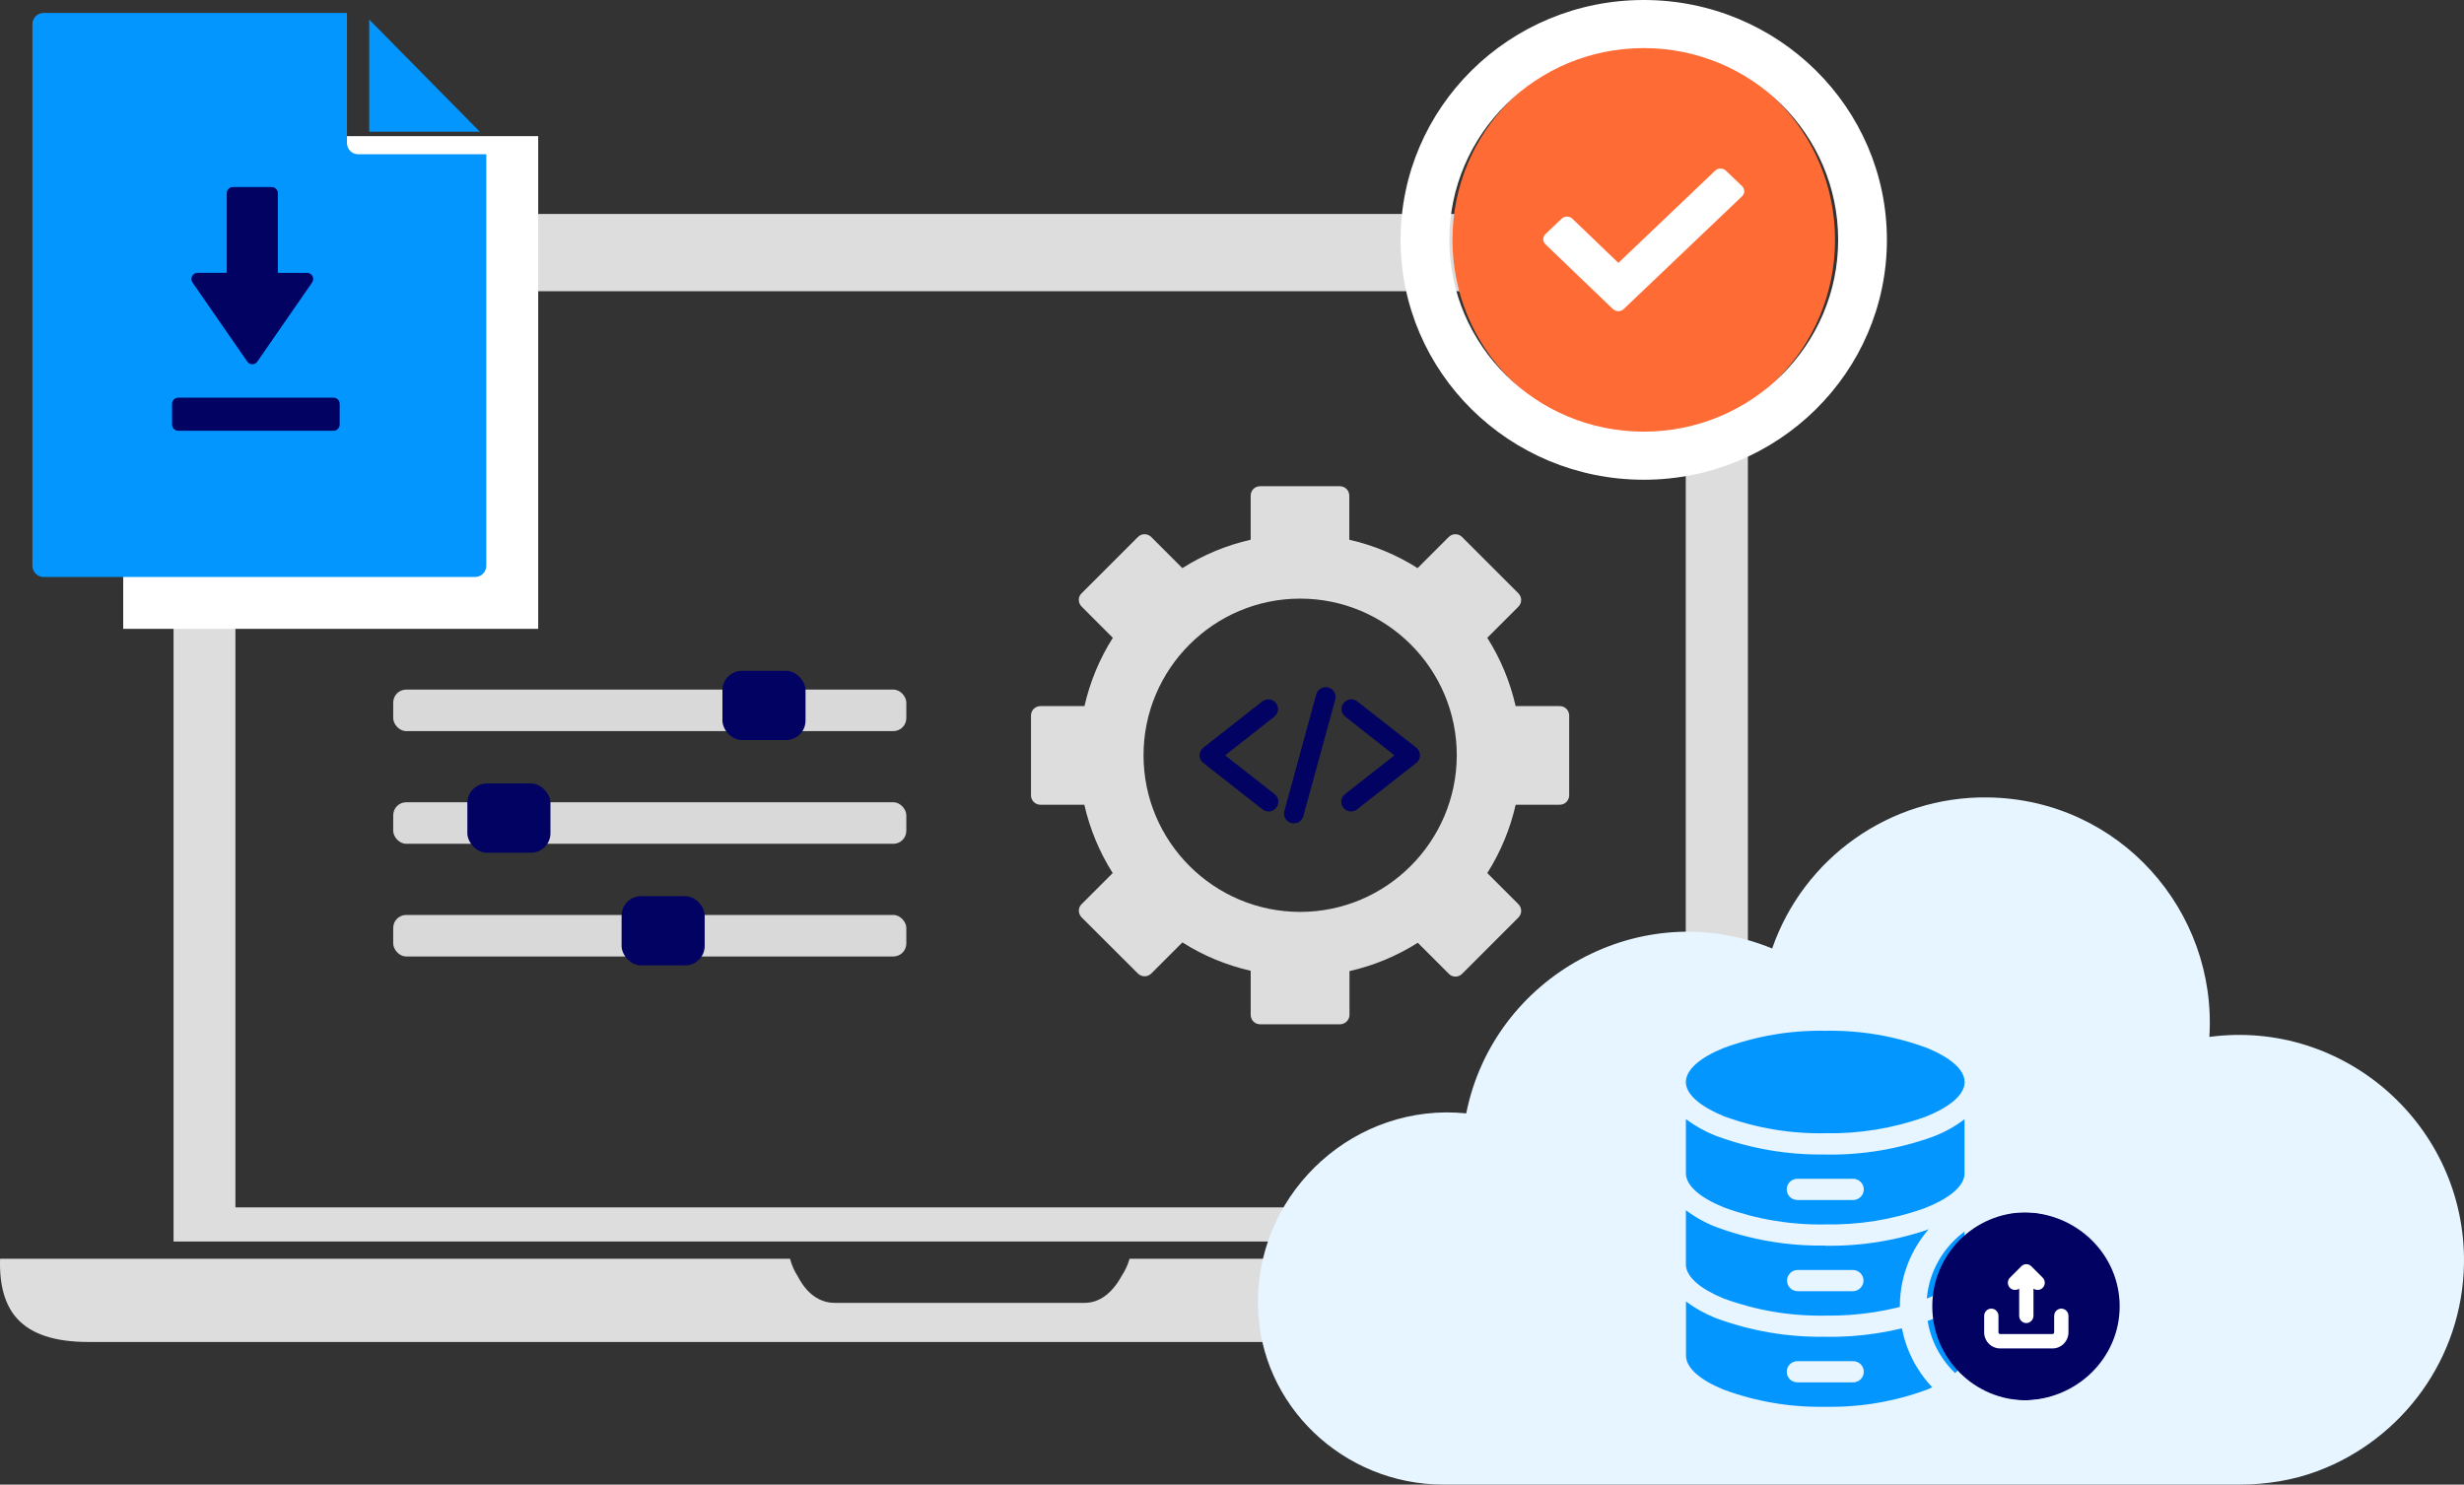
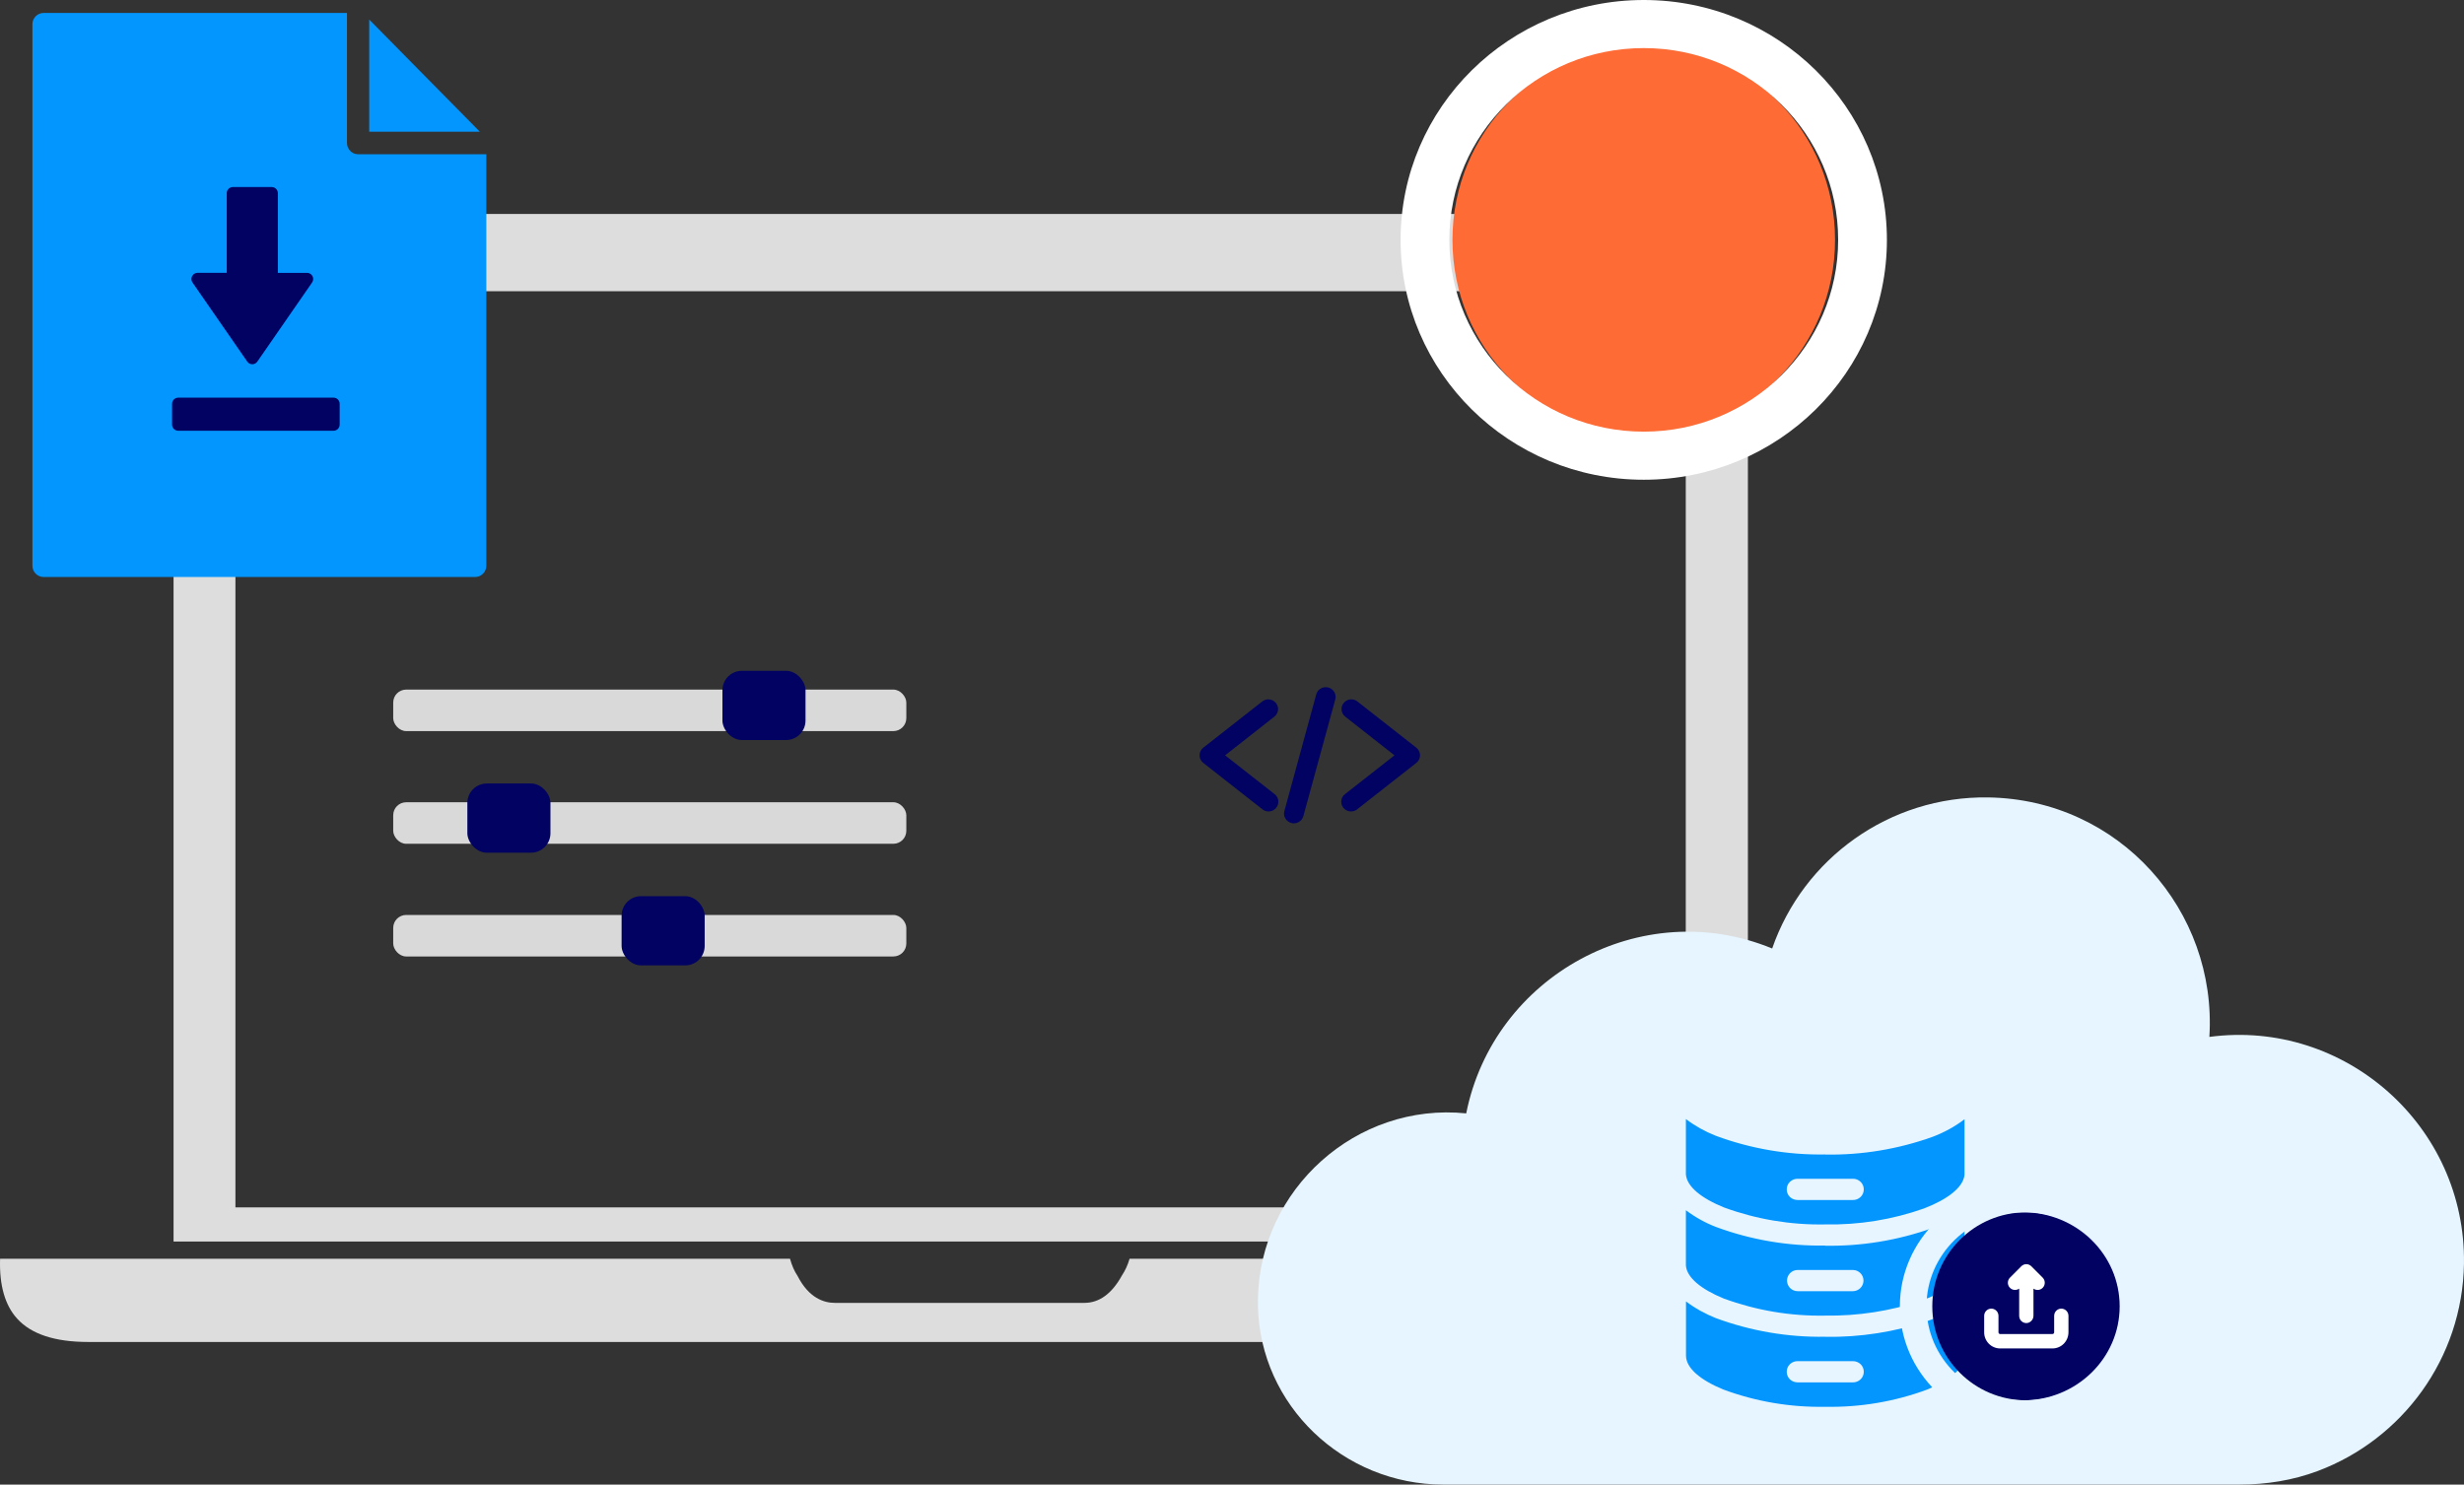
<svg xmlns="http://www.w3.org/2000/svg" width="380" height="229" viewBox="0 0 380 229" fill="none">
  <rect x="0" y="0" width="380" height="229" fill="#333333" stroke="none" />
  <path fill-rule="evenodd" clip-rule="evenodd" d="M281.558 207H14.655C14.249 207 13.921 207 13.573 207C8.474 207 4.804 205.798 2.64 203.395C0.767 201.34 -0.122 198.239 0.013 194.169H121.837C122.127 195.215 122.513 196.087 122.996 196.805C124.754 200.255 127.091 200.972 128.771 200.972H167.229C169.527 200.972 171.478 199.557 173.023 196.746C173.526 195.991 173.931 195.118 174.202 194.169H295.987C296.122 198.258 295.233 201.379 293.36 203.434C291.216 205.798 287.604 206.981 282.582 206.981C282.253 206.981 281.905 206.981 281.577 206.981L281.558 207ZM26.765 191.513V40.036C26.765 38.02 27.364 36.392 28.581 35.074C29.74 33.62 31.092 33 32.889 33H262.184C264.058 33 265.661 33.698 267.09 35.132C268.79 36.644 269.563 38.214 269.563 40.036V191.513H26.785H26.765ZM36.307 186.241H259.982V44.92H36.307V186.241Z" fill="#DDDDDD" />
  <path d="M222.603 229H345.363C349.485 229 353.603 228.35 357.46 226.9C370.431 222.028 379.772 209.591 379.996 194.919C380.313 173.707 361.619 157.152 340.731 159.944C341.953 140.504 326.871 123.311 306.628 123.004C291.391 122.775 278.119 132.415 273.305 146.307C253.145 137.988 230.354 150.549 226.122 171.741C209.185 170.01 194.255 183.439 194 200.394C194 200.732 194 201.07 194 201.408C194.296 216.813 207.199 229 222.603 229Z" fill="#E6F5FF" />
-   <rect x="19" y="21" width="64" height="76" fill="white" />
  <g clip-path="url(#clip0_2533_67054)">
    <path d="M56.942 3.018V20.314H73.996L56.942 3.018Z" fill="#0496FF" />
    <path d="M55.227 23.794C54.283 23.794 53.511 23.011 53.511 22.053V2H6.716C5.772 2 5 2.783 5 3.74V87.26C5 88.217 5.772 89 6.716 89H73.284C74.228 89 75 88.217 75 87.26V23.794H55.227Z" fill="#0496FF" />
    <g clip-path="url(#clip1_2533_67054)">
      <path d="M29.628 42.597C29.788 42.284 30.109 42.085 30.463 42.085H34.967V29.801C34.967 29.279 35.391 28.852 35.91 28.852H41.909C42.428 28.852 42.853 29.279 42.853 29.801V42.09H47.357C47.876 42.09 48.3 42.517 48.3 43.039C48.3 43.233 48.239 43.418 48.13 43.58L39.683 55.778C39.386 56.21 38.797 56.314 38.372 56.016C38.282 55.954 38.202 55.873 38.136 55.778L29.689 43.58C29.486 43.29 29.463 42.91 29.628 42.597ZM52.385 65.496C52.385 66.017 51.96 66.444 51.441 66.444H27.482C26.963 66.444 26.538 66.017 26.538 65.496V62.288C26.538 61.766 26.963 61.339 27.482 61.339H51.441C51.96 61.339 52.385 61.766 52.385 62.288V65.496Z" fill="#010262" />
    </g>
  </g>
-   <path d="M240.532 108.918H233.746C232.884 105.144 231.411 101.601 229.37 98.381L234.158 93.592C234.741 93.008 234.741 92.095 234.158 91.511L225.491 82.843C225.208 82.559 224.84 82.405 224.451 82.405C224.061 82.405 223.693 82.562 223.41 82.843L218.622 87.632C215.403 85.59 211.861 84.116 208.089 83.254V76.466C208.089 75.644 207.444 75 206.623 75H194.344C193.523 75 192.879 75.644 192.879 76.466V83.254C189.106 84.116 185.564 85.59 182.345 87.632L177.558 82.843C177.275 82.559 176.906 82.405 176.517 82.405C176.128 82.405 175.759 82.562 175.476 82.843L166.817 91.504C166.534 91.759 166.372 92.136 166.372 92.538C166.372 92.907 166.537 93.291 166.81 93.566L171.623 98.381C169.581 101.601 168.108 105.144 167.247 108.918H160.465C159.644 108.918 159 109.562 159 110.384V122.667C159 123.488 159.644 124.133 160.465 124.133H167.226C168.088 127.906 169.561 131.45 171.602 134.67L166.822 139.451C166.539 139.707 166.378 140.083 166.378 140.485C166.378 140.854 166.542 141.238 166.815 141.514L175.481 150.157C175.764 150.441 176.133 150.595 176.522 150.595C176.911 150.595 177.28 150.438 177.563 150.157L182.35 145.368C185.569 147.41 189.112 148.884 192.884 149.745V156.534C192.884 157.356 193.528 158 194.349 158H206.628C207.434 158 208.089 157.381 208.119 156.585V149.796C211.888 148.934 215.431 147.461 218.652 145.419L223.432 150.2C223.687 150.483 224.064 150.645 224.466 150.645C224.835 150.645 225.219 150.481 225.494 150.208L234.16 141.539C234.744 140.955 234.744 140.043 234.16 139.459L229.372 134.67C231.414 131.45 232.887 127.906 233.748 124.133H240.535C241.356 124.133 242 123.488 242 122.667V110.384C242 109.562 241.356 108.918 240.535 108.918H240.532ZM200.511 140.662C187.194 140.662 176.357 129.822 176.357 116.5C176.357 103.178 187.194 92.338 200.511 92.338C213.829 92.338 224.665 103.178 224.665 116.5C224.64 129.822 213.804 140.662 200.511 140.662Z" fill="#DDDDDD" />
  <rect x="60.642" y="106.369" width="79.132" height="6.406" rx="2" fill="#D9D9D9" />
  <rect x="60.642" y="123.75" width="79.132" height="6.406" rx="2" fill="#D9D9D9" />
  <rect x="60.642" y="141.132" width="79.132" height="6.406" rx="2" fill="#D9D9D9" />
  <rect x="111.415" y="103.473" width="12.813" height="10.677" rx="3" fill="#010262" />
  <rect x="72.077" y="120.854" width="12.813" height="10.677" rx="3" fill="#010262" />
  <rect x="95.863" y="138.236" width="12.813" height="10.677" rx="3" fill="#010262" />
  <g clip-path="url(#clip2_2533_67054)">
    <path d="M204.384 106C203.723 106.03 203.156 106.487 202.99 107.124L198.078 125.101C197.859 125.903 198.335 126.727 199.143 126.948C199.952 127.169 200.783 126.693 201.006 125.891C201.006 125.891 201.006 125.891 201.006 125.888L205.922 107.91C206.153 107.116 205.688 106.285 204.883 106.056C204.721 106.011 204.554 105.993 204.384 106ZM195.576 107.876C195.236 107.884 194.908 108 194.643 108.217L185.574 115.33C184.921 115.843 184.807 116.783 185.325 117.434C185.397 117.528 185.484 117.611 185.574 117.682L194.643 124.798C195.27 125.345 196.226 125.281 196.774 124.655C197.326 124.034 197.262 123.086 196.631 122.543C196.589 122.509 196.547 122.476 196.506 122.446L188.937 116.513L196.506 110.566C197.171 110.064 197.303 109.127 196.797 108.468C196.506 108.09 196.052 107.869 195.573 107.876H195.576ZM208.39 107.876C207.555 107.884 206.886 108.562 206.893 109.39C206.897 109.854 207.12 110.288 207.49 110.566L215.059 116.513L207.49 122.446C206.806 122.921 206.644 123.858 207.124 124.532C207.604 125.21 208.548 125.371 209.229 124.895C209.274 124.865 209.315 124.831 209.353 124.798L218.422 117.682C219.076 117.169 219.189 116.228 218.671 115.577C218.599 115.483 218.513 115.401 218.422 115.33L209.353 108.214C209.081 107.993 208.737 107.873 208.386 107.873L208.39 107.876Z" fill="#010262" />
  </g>
  <path d="M283 37C283 53.569 269.792 67 253.5 67C237.208 67 224 53.569 224 37C224 20.431 237.208 7 253.5 7C269.792 7 283 20.431 283 37Z" fill="#FF6B35" />
  <g clip-path="url(#clip3_2533_67054)">
-     <path fill-rule="evenodd" clip-rule="evenodd" d="M268.657 30.281L250.409 47.674C249.951 48.109 249.211 48.109 248.753 47.674L248.385 47.324L248.383 47.326L238.343 37.688C237.886 37.251 237.886 36.543 238.343 36.107L240.833 33.736C241.291 33.299 242.033 33.299 242.491 33.736L249.588 40.55L264.507 26.327C264.965 25.891 265.708 25.891 266.165 26.327L268.655 28.7C269.115 29.135 269.115 29.843 268.657 30.282L268.657 30.281Z" fill="white" />
-   </g>
+     </g>
  <path fill-rule="evenodd" clip-rule="evenodd" d="M291 37C291 57.434 274.211 74 253.5 74C232.789 74 216 57.434 216 37C216 16.566 232.789 0 253.5 0C274.211 0 291 16.566 291 37ZM253.5 66.582C270.059 66.582 283.482 53.338 283.482 37C283.482 20.662 270.059 7.418 253.5 7.418C236.941 7.418 223.518 20.662 223.518 37C223.518 53.338 236.941 66.582 253.5 66.582Z" fill="white" />
  <g clip-path="url(#clip4_2533_67054)">
    <path d="M302.985 200.733V200.746H302.999L302.985 200.733Z" fill="#0496FF" />
    <path d="M281.5 206.194C275.728 206.295 269.999 205.31 264.592 203.311C262.959 202.659 261.414 201.805 260.015 200.747V209.105C260.015 211.018 262.216 212.872 265.772 214.335C270.801 216.203 276.136 217.101 281.5 217C286.864 217.101 292.199 216.203 297.228 214.335C300.784 212.872 302.985 211.003 302.985 209.105V200.762C301.28 202.037 299.371 203.036 297.359 203.731C292.257 205.455 286.893 206.295 281.5 206.208V206.194ZM286.937 212.77C286.616 213.074 286.179 213.248 285.742 213.234H277.244C276.792 213.234 276.369 213.074 276.048 212.77C275.728 212.466 275.553 212.046 275.553 211.597C275.553 211.148 275.728 210.728 276.048 210.424C276.369 210.119 276.806 209.946 277.244 209.96H285.742C286.194 209.96 286.616 210.119 286.937 210.424C287.258 210.728 287.433 211.148 287.433 211.597C287.433 212.046 287.258 212.466 286.937 212.77Z" fill="#0496FF" />
    <path d="M281.5 192.128C275.772 192.23 270.058 191.259 264.679 189.275C263.003 188.637 261.428 187.754 260 186.682V195.199C260.131 197.053 262.332 198.864 265.831 200.298C270.845 202.138 276.151 203.036 281.5 202.935C286.514 203.007 291.499 202.239 296.237 200.66C299.881 199.342 302.329 197.618 302.883 195.764C302.913 195.692 302.927 195.619 302.942 195.547C302.956 195.474 302.971 195.417 302.971 195.344C302.971 195.301 302.971 195.272 302.971 195.243V186.711C301.44 187.87 299.764 188.782 297.957 189.448C292.68 191.332 287.097 192.244 281.471 192.157L281.5 192.128ZM285.742 199.168H277.244C276.34 199.168 275.597 198.444 275.597 197.531C275.597 196.619 276.34 195.895 277.244 195.895H285.742C286.645 195.895 287.389 196.619 287.389 197.531C287.389 198.444 286.645 199.168 285.742 199.168Z" fill="#0496FF" />
    <path d="M302.985 186.682L302.999 186.695L302.985 186.682Z" fill="#0496FF" />
    <path d="M281.5 178.077C275.742 178.179 269.999 177.194 264.606 175.195C262.959 174.543 261.414 173.688 260 172.616V181.119C260.117 183.002 262.347 184.828 265.903 186.262C270.888 188.087 276.18 188.97 281.485 188.869C286.689 188.97 291.864 188.13 296.761 186.392C300.376 184.987 302.694 183.191 302.956 181.322C302.956 181.279 302.956 181.25 302.971 181.221V172.645C301.469 173.79 299.793 174.702 298.015 175.369C292.709 177.266 287.112 178.193 281.471 178.092L281.5 178.077ZM286.937 184.639C286.616 184.944 286.179 185.117 285.742 185.103H277.244C276.792 185.103 276.369 184.944 276.048 184.639C275.728 184.335 275.553 183.915 275.553 183.466C275.553 183.017 275.728 182.597 276.048 182.293C276.369 181.988 276.806 181.815 277.244 181.829H285.742C286.194 181.815 286.616 181.988 286.937 182.293C287.258 182.597 287.433 183.017 287.433 183.466C287.433 183.915 287.258 184.335 286.937 184.639Z" fill="#0496FF" />
    <path d="M302.985 172.616L302.999 172.63L302.985 172.616Z" fill="#0496FF" />
-     <path fill-rule="evenodd" clip-rule="evenodd" d="M302.971 167.213C302.738 169.097 300.435 170.907 296.834 172.312C291.907 174.051 286.718 174.905 281.5 174.804C276.165 174.905 270.859 174.022 265.86 172.182C262.347 170.733 260.131 168.937 260 167.069V166.895C260 164.997 262.201 163.129 265.758 161.68C270.786 159.811 276.121 158.899 281.5 159C286.864 158.899 292.199 159.797 297.228 161.665C300.784 163.129 302.985 164.997 302.985 166.895V167.069C302.985 167.069 302.985 167.141 302.971 167.17V167.213Z" fill="#0496FF" />
  </g>
  <path d="M327 201.5C327 209.508 320.508 216 312.5 216C304.492 216 298 209.508 298 201.5C298 193.492 304.492 187 312.5 187C320.508 187 327 193.492 327 201.5Z" fill="#010262" />
  <g clip-path="url(#clip5_2533_67054)">
    <path d="M309.969 197.091L311.722 195.33C311.927 195.12 312.208 195 312.501 195C312.794 195 313.073 195.118 313.279 195.329L315.033 197.089C315.431 197.501 315.452 198.152 315.081 198.588C314.71 199.026 314.07 199.104 313.604 198.773V202.916C313.617 203.473 313.231 203.961 312.689 204.071C312.369 204.127 312.039 204.038 311.79 203.826C311.542 203.616 311.398 203.304 311.398 202.977V198.773C310.932 199.104 310.292 199.024 309.921 198.588C309.549 198.152 309.57 197.501 309.969 197.089V197.091ZM319 205.516V202.957C318.992 202.349 318.501 201.858 317.897 201.858C317.293 201.858 316.802 202.349 316.794 202.957V205.516C316.794 205.659 316.678 205.776 316.536 205.776H308.464C308.322 205.776 308.206 205.659 308.206 205.516V202.957C308.2 202.349 307.707 201.858 307.103 201.858C306.499 201.858 306.006 202.349 306 202.959V205.517C306 206.176 306.261 206.807 306.723 207.272C307.184 207.737 307.811 207.998 308.464 208H316.534C317.188 208 317.814 207.738 318.276 207.272C318.737 206.807 318.997 206.176 318.998 205.517L319 205.516Z" fill="white" />
  </g>
  <path fill-rule="evenodd" clip-rule="evenodd" d="M331 201.5C331 211.717 322.493 220 312 220C301.507 220 293 211.717 293 201.5C293 191.283 301.507 183 312 183C322.493 183 331 191.283 331 201.5ZM312 216.004C320.227 216.004 326.896 209.511 326.896 201.5C326.896 193.489 320.227 186.996 312 186.996C303.773 186.996 297.104 193.489 297.104 201.5C297.104 209.511 303.773 216.004 312 216.004Z" fill="#E6F5FF" />
  <defs>
    <clipPath id="clip0_2533_67054">
      <rect width="70" height="87" fill="white" transform="translate(5 2)" />
    </clipPath>
    <clipPath id="clip1_2533_67054">
      <rect width="25.846" height="37.593" fill="white" transform="translate(26.538 28.852)" />
    </clipPath>
    <clipPath id="clip2_2533_67054">
      <rect width="34" height="21" fill="white" transform="translate(185 106)" />
    </clipPath>
    <clipPath id="clip3_2533_67054">
      <rect width="31" height="22" fill="white" transform="translate(238 26)" />
    </clipPath>
    <clipPath id="clip4_2533_67054">
      <rect width="43" height="58" fill="white" transform="translate(260 159)" />
    </clipPath>
    <clipPath id="clip5_2533_67054">
      <rect width="13" height="13" fill="white" transform="translate(306 195)" />
    </clipPath>
  </defs>
</svg>